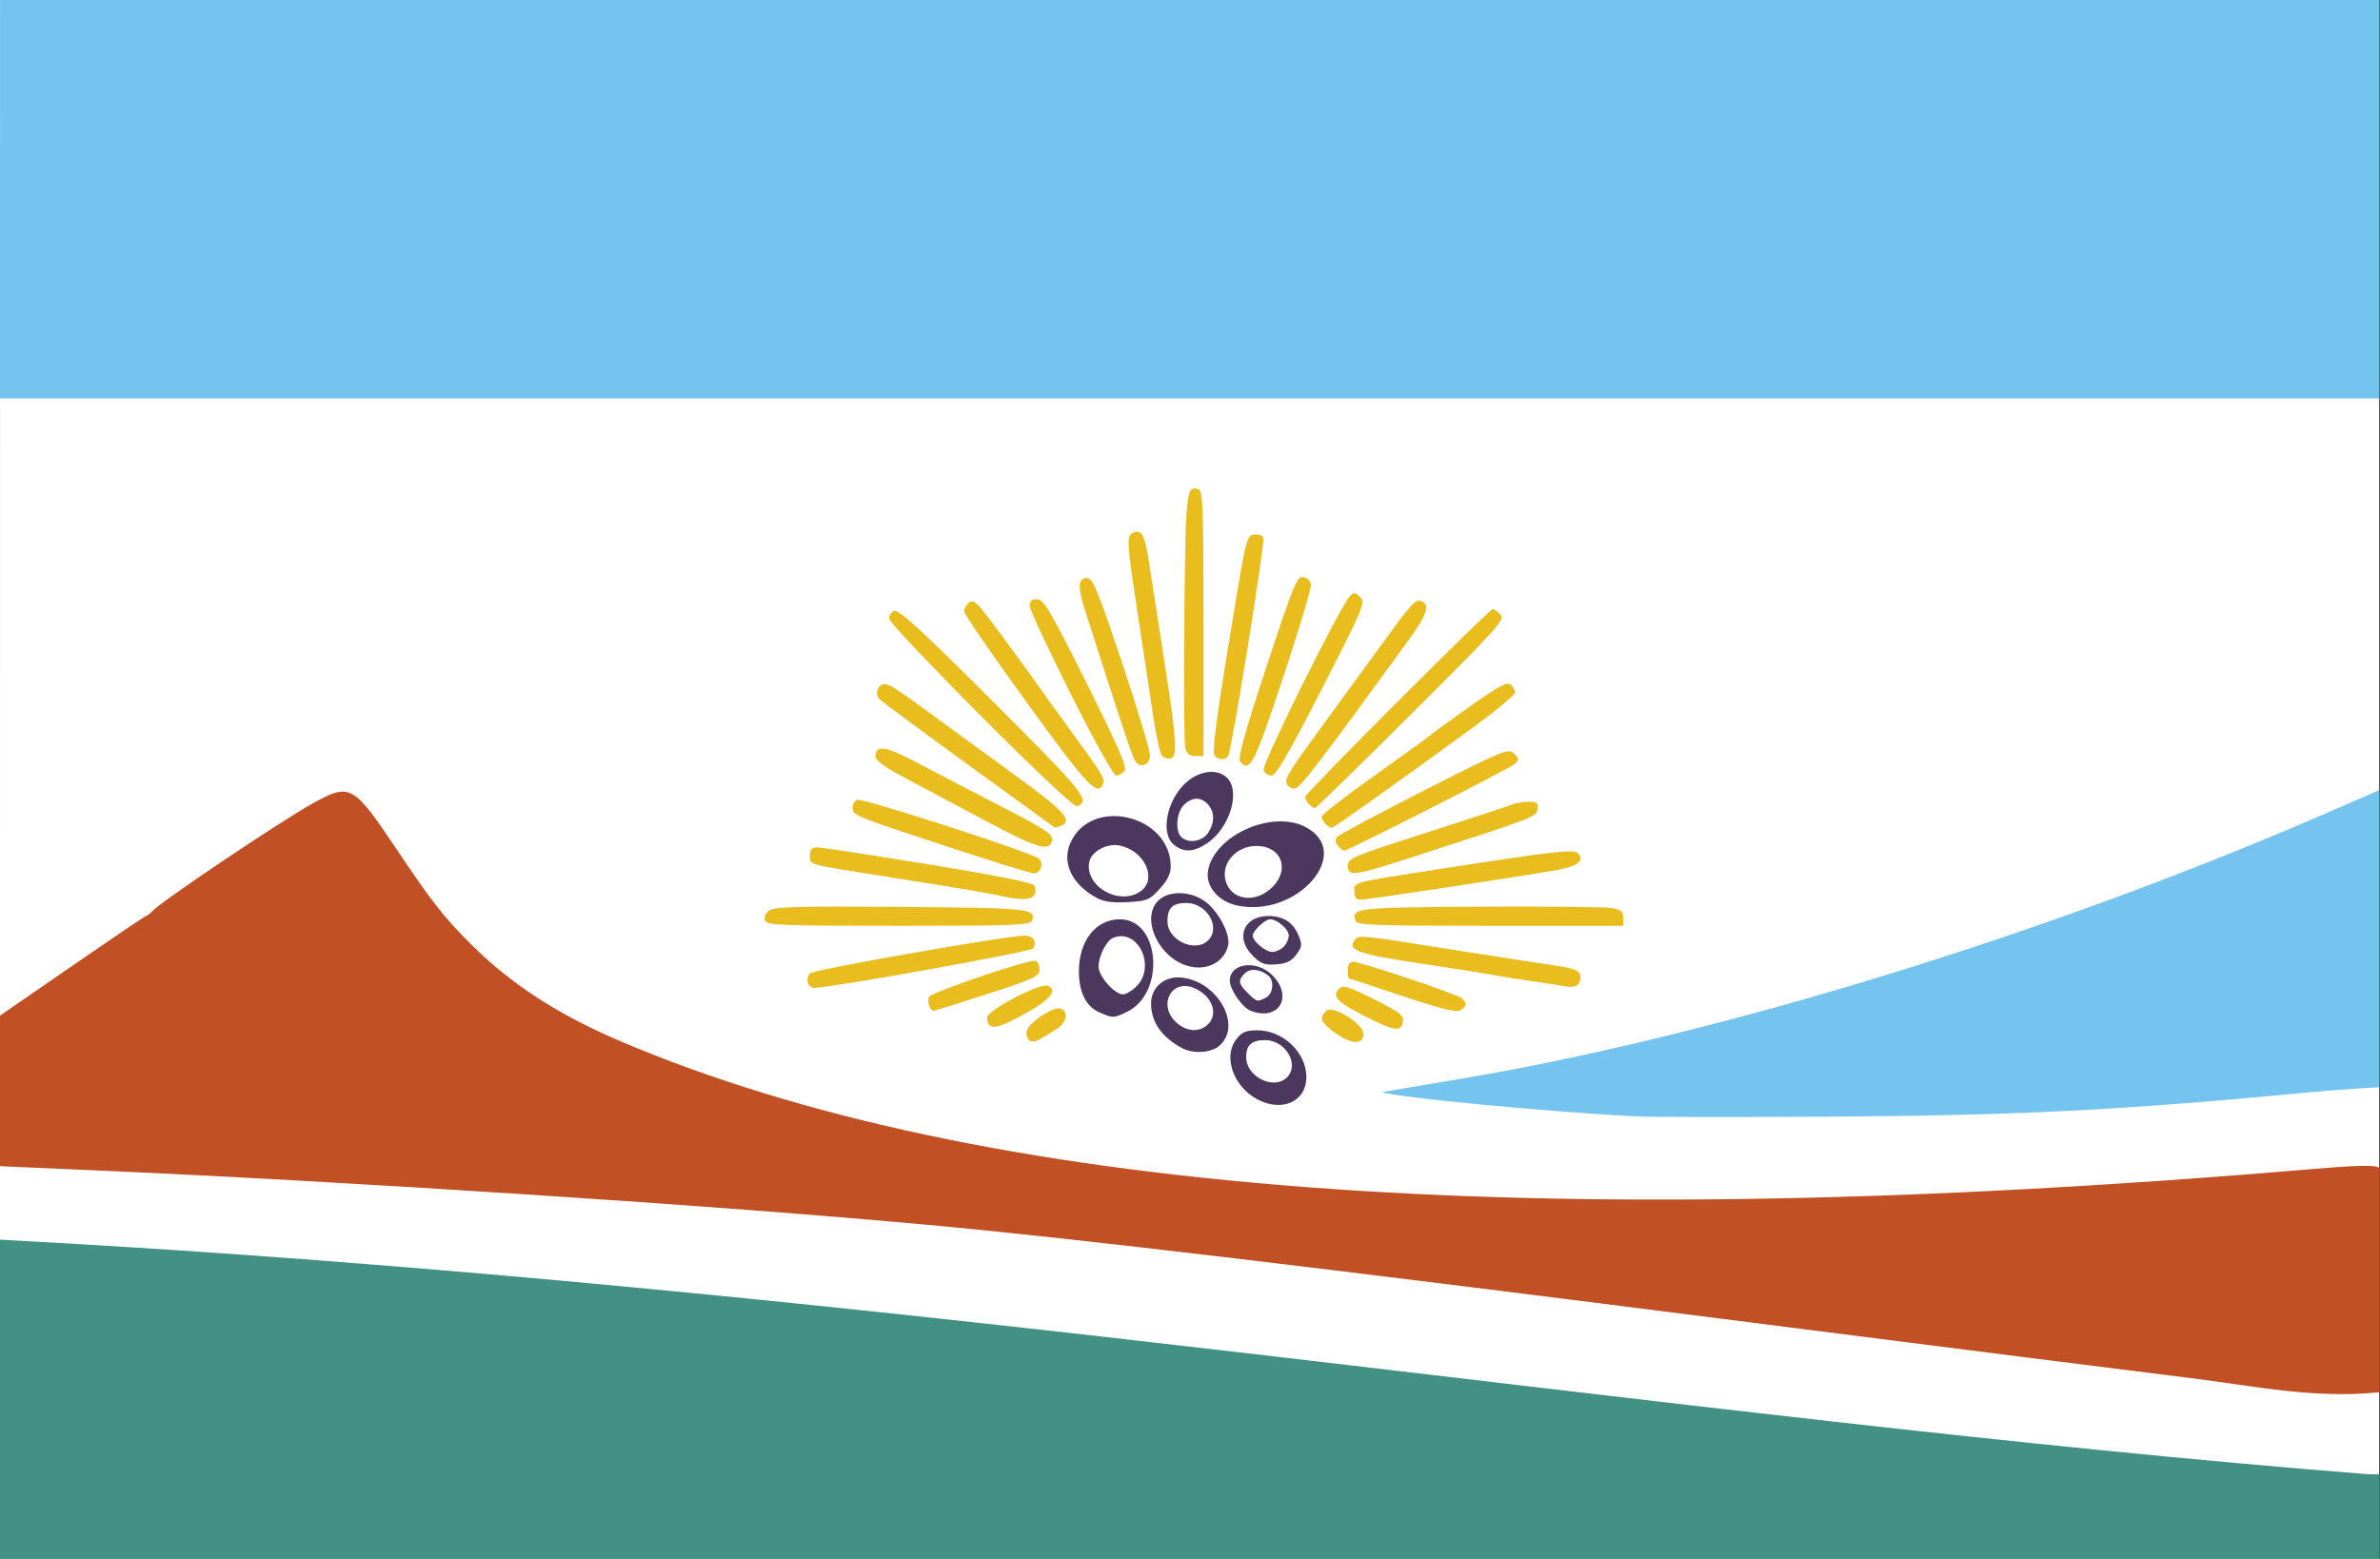
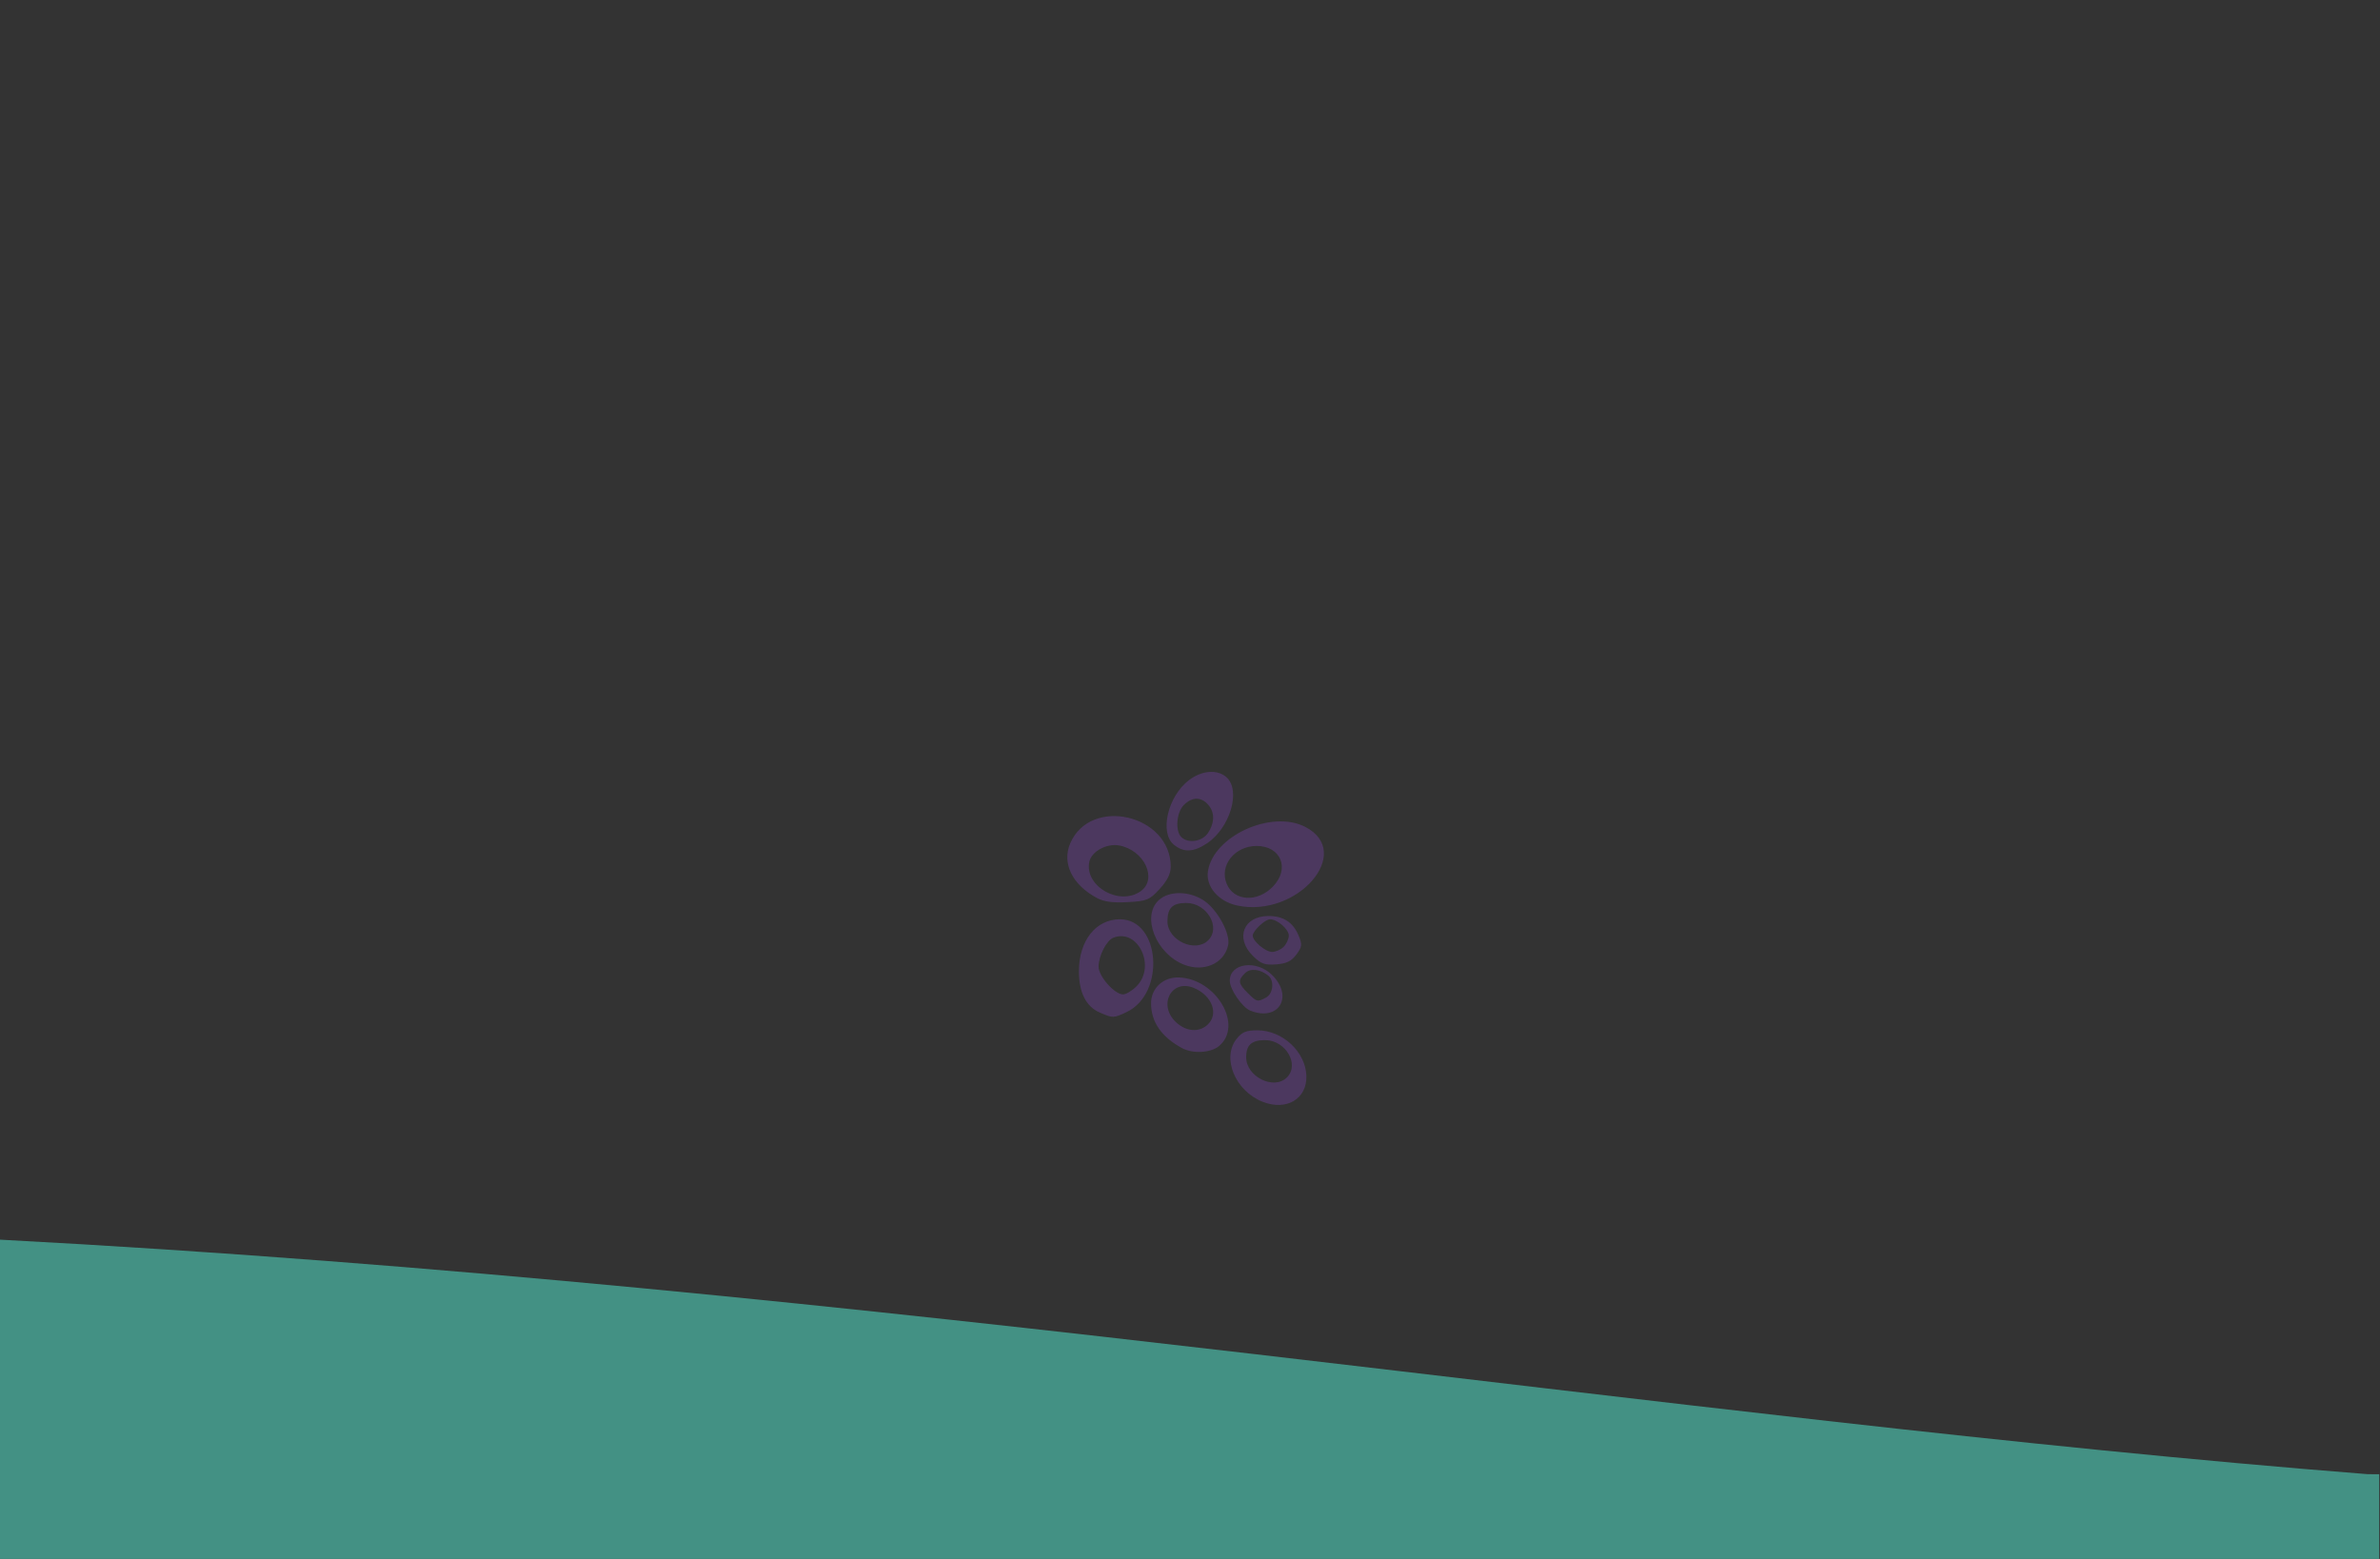
<svg xmlns="http://www.w3.org/2000/svg" xmlns:ns1="http://www.inkscape.org/namespaces/inkscape" xmlns:ns2="http://sodipodi.sourceforge.net/DTD/sodipodi-0.dtd" ns1:version="1.0 (4035a4fb49, 2020-05-01)" ns2:docname="Bandera del Departamento San Rafael.svg" viewBox="0 0 725 475" height="475" width="725" id="svg1503" version="1.1">
  <rect x="0" y="0" width="725" height="475" fill="#333333" stroke="none" />
  <defs id="defs1507" />
  <ns2:namedview ns1:current-layer="g1534" ns1:window-maximized="1" ns1:window-y="-8" ns1:window-x="-8" ns1:cy="271.97082" ns1:cx="335.05065" ns1:zoom="0.64785597" showgrid="false" id="namedview1505" ns1:window-height="705" ns1:window-width="1366" ns1:pageshadow="2" ns1:pageopacity="0" guidetolerance="10" gridtolerance="10" objecttolerance="10" borderopacity="1" bordercolor="#666666" pagecolor="#ffffff" />
  <g transform="translate(-106.853,-95.981)" id="g1511" ns1:label="Image" ns1:groupmode="layer">
    <g transform="translate(69.853,53.481)" id="g1515">
      <g id="g1534">
        <g transform="matrix(0.999,0,0,0.995,0.025,0.222)" id="g2126">
-           <path style="fill:#ffffff;fill-opacity:1;stroke-width:1.978" d="M 37.031,44.457 37,42.5 H 762.5 V 519.989 H 37 Z" id="path1525-1" ns2:nodetypes="cccccc" />
          <g id="g1556">
-             <path style="fill:#74c4ef" d="m 536.5,384.365 c -24.972,-1.145 -74.738,-5.896 -78,-7.446 11.791,-2.084 24.062,-4.008 35,-6.023 77.33,-14.315 173.334,-44.532 254.5,-80.104 l 14.5,-6.355 v 91.002 c 0,0 -10.151,0.486 -21.097,1.532 -57.706,5.513 -88.92,7.107 -145.903,7.452 -28.05,0.17 -54.6,0.143 -59,-0.059 z M 37.031,43 37,42.5 H 762.5 v 122 H 37 Z" id="path1525" ns2:nodetypes="sccsccsssscccccc" />
-             <path style="fill:#eabd1f" d="m 351.25,361.302 c -0.688,-0.258 -1.249,-1.443 -1.248,-2.635 0.002,-2.548 8.151,-8.206 10.513,-7.299 2.313,0.887 1.749,4.232 -1.015,6.018 -5.873,3.794 -7.066,4.36 -8.25,3.917 z m 93,-2.433 c -4.506,-3.181 -5.179,-4.852 -2.762,-6.858 2.214,-1.837 11.742,4.376 11.314,7.377 -0.445,3.117 -3.68,2.92 -8.552,-0.519 z m 9.017,-5.169 c -8.632,-4.403 -10.259,-6.136 -7.94,-8.455 1.201,-1.201 2.713,-0.742 10.601,3.22 7.822,3.928 9.153,4.95 8.886,6.818 -0.472,3.304 -2.516,3.024 -11.547,-1.583 z m -114.601,2.634 C 338.3,355.967 338,354.934 338,354.039 c 0,-2.135 16.115,-10.592 18.465,-9.69 3.221,1.236 0.971,4.122 -6.473,8.308 -7.367,4.141 -10.005,4.998 -11.325,3.678 z m 125.819,-8.891 C 455.694,344.486 448.387,342.052 448.25,342.034 448.113,342.015 448,340.875 448,339.5 c 0,-1.605 0.562,-2.5 1.57,-2.5 2.303,0 31.522,9.832 33.092,11.135 1.809,1.501 1.682,2.611 -0.427,3.739 -1.291,0.691 -6.054,-0.499 -17.75,-4.431 z m -144.112,3.091 c -0.31,-0.807 -0.381,-2.014 -0.158,-2.683 0.473,-1.418 30.679,-11.727 32.533,-11.104 0.688,0.231 1.25,1.432 1.25,2.668 0,2.016 -1.622,2.779 -15.766,7.417 C 329.562,349.674 322.123,352 321.702,352 c -0.421,0 -1.019,-0.66 -1.328,-1.467 z m -37.042,-7.111 c -0.333,-0.868 0.019,-2.169 0.781,-2.893 1.243,-1.179 60.161,-11.551 65.53,-11.536 2.375,0.007 3.593,2.006 2.399,3.938 C 351.41,333.955 290.278,345 285.247,345 c -0.72,0 -1.582,-0.71 -1.915,-1.578 z M 514,344.474 c -0.825,-0.173 -5.1,-0.834 -9.5,-1.468 -4.4,-0.635 -10.025,-1.539 -12.5,-2.011 -2.475,-0.471 -12.6,-2.074 -22.5,-3.561 -18.452,-2.772 -21.898,-4.045 -19.329,-7.141 1.295,-1.561 0.292,-1.666 31.829,3.336 11.825,1.875 24.64,3.864 28.479,4.419 7.619,1.102 8.89,1.799 8.353,4.584 -0.353,1.833 -1.959,2.445 -4.832,1.842 z M 270.306,324.355 c -0.39,-1.016 0.1,-2.18 1.281,-3.044 1.577,-1.155 8.605,-1.348 40.114,-1.105 39.234,0.302 41.382,0.53 39.963,4.227 C 351.132,325.82 346.453,326 311,326 c -36.254,0 -40.123,-0.156 -40.694,-1.645 z m 180.051,0.132 c -1.507,-3.926 0.199,-4.121 38.144,-4.349 20.104,-0.121 38.116,0.074 40.026,0.432 2.813,0.528 3.473,1.106 3.473,3.04 V 326 h -40.531 c -35.257,0 -40.607,-0.197 -41.112,-1.513 z M 343,316.994 c -4.217,-0.963 -10.58,-2.041 -35.5,-6.015 -25.049,-3.994 -23.5,-3.566 -23.5,-6.498 0,-1.902 0.525,-2.484 2.25,-2.494 1.238,-0.007 16.524,2.334 33.971,5.203 21.042,3.46 31.889,5.653 32.219,6.513 1.493,3.891 -1.793,5.037 -9.44,3.291 z m 107,-1.475 c 0,-3.008 -1.575,-2.596 27,-7.061 33.762,-5.276 39.884,-5.974 41.167,-4.69 2.19,2.19 -0.021,3.978 -6.337,5.126 C 501.453,310.78 453.925,318 451.886,318 450.545,318 450,317.283 450,315.519 Z m -122,-13.084 c -30.732,-10.13 -31,-10.239 -31,-12.549 0,-1.072 0.623,-2.188 1.384,-2.48 1.638,-0.629 53.529,16.251 55.402,18.022 1.635,1.546 0.521,4.595 -1.644,4.497 C 351.239,309.885 340.375,306.514 328,302.435 Z m 120,5.158 c 0,-2.261 1.443,-2.871 23.75,-10.041 13.062,-4.199 24.784,-8.066 26.047,-8.593 1.263,-0.527 3.657,-0.959 5.32,-0.959 2.562,0 2.974,0.342 2.703,2.25 -0.343,2.414 -0.324,2.406 -37.965,14.658 C 449.809,310.781 448,311.026 448,307.593 Z M 445,301.5 c -0.877,-1.056 -0.935,-1.87 -0.199,-2.75 0.575,-0.688 12.528,-7.1 26.562,-14.25 24.341,-12.401 25.598,-12.919 27.291,-11.25 1.554,1.533 1.593,1.922 0.31,3.139 C 497.551,277.729 448.054,303 446.842,303 446.514,303 445.685,302.325 445,301.5 Z m -108.5,-8.199 c -8.8,-4.714 -19.712,-10.559 -24.25,-12.988 -5.745,-3.076 -8.25,-4.976 -8.25,-6.258 0,-3.574 3.128,-3.068 12.829,2.075 5.319,2.82 16.196,8.509 24.171,12.642 16.055,8.321 17.546,9.363 16.668,11.651 -1.096,2.857 -4.979,1.551 -21.168,-7.121 z m -4,-16.418 C 318.2,266.443 305.921,257.328 305.213,256.628 303.65,255.082 304.642,252 306.703,252 c 1.622,0 3.313,1.11 16.797,11.021 4.95,3.639 15.637,11.462 23.75,17.386 14.455,10.554 17.042,13.499 13.168,14.986 -0.87,0.334 -1.657,0.577 -1.75,0.54 C 358.576,295.896 346.8,287.324 332.5,276.883 Z M 441.2,294.8 c -0.66,-0.66 -1.193,-1.673 -1.184,-2.25 0.009,-0.578 7.261,-6.225 16.116,-12.55 8.855,-6.325 16.611,-11.963 17.234,-12.528 0.623,-0.566 6.032,-4.508 12.019,-8.76 8.535,-6.062 11.18,-7.487 12.25,-6.599 0.751,0.623 1.365,1.728 1.365,2.456 0,0.728 -6.347,5.96 -14.103,11.628 C 460.058,284.344 443.686,296 443.034,296 442.685,296 441.86,295.46 441.2,294.8 Z M 336.299,261.904 c -15.29,-15.397 -27.936,-28.817 -28.102,-29.822 -0.171,-1.031 0.471,-2.124 1.473,-2.509 1.387,-0.532 7.98,5.543 30.081,27.718 28.01,28.104 29.91,30.474 25.721,32.082 -0.854,0.328 -11.879,-10.052 -29.173,-27.468 z M 436.2,288.8 C 435.54,288.14 435,287.117 435,286.527 435,285.405 491.104,229 492.219,229 c 0.351,0 1.384,0.746 2.296,1.658 1.543,1.543 -0.328,3.644 -27.172,30.5 C 451.486,277.021 438.263,290 437.956,290 437.65,290 436.86,289.46 436.2,288.8 Z M 350.078,257.582 C 339.585,243.053 331,230.508 331,229.705 c 0,-0.803 0.602,-1.96 1.337,-2.57 1.019,-0.846 1.825,-0.577 3.386,1.128 1.767,1.93 12.203,16.144 21.468,29.238 1.557,2.2 4.513,6.31 6.569,9.133 9.209,12.64 10.21,14.281 9.629,15.793 -1.628,4.243 -4.57,1.108 -23.312,-24.843 z m 79.274,24.893 c -0.646,-1.684 0.473,-3.456 13.32,-21.095 4.855,-6.666 12.159,-16.716 16.231,-22.332 8.837,-12.189 9.719,-13.129 11.625,-12.398 2.663,1.022 1.549,4.214 -4.279,12.261 -27.978,38.632 -32.897,45.051 -34.531,45.07 -0.98,0.011 -2.045,-0.666 -2.366,-1.505 z M 363.504,255.008 C 356.627,241.262 351,229.112 351,228.008 351,226.585 351.664,226 353.278,226 c 1.979,0 3.947,3.356 15.021,25.622 9.991,20.089 12.496,25.92 11.6,27 C 379.27,279.38 378.137,280 377.381,280 c -0.795,0 -6.643,-10.533 -13.878,-24.992 z m 58.791,23.319 c -0.626,-1.631 23.298,-50.042 26.336,-53.291 1.198,-1.282 1.587,-1.243 3.119,0.308 1.669,1.691 1.127,2.994 -11.732,28.214 C 429.925,273.353 426.083,280 424.736,280 c -0.99,0 -2.088,-0.753 -2.441,-1.673 z m -38.995,-2.534 c -0.874,-1.112 -4.005,-10.521 -15.314,-46.017 -2.447,-7.681 -2.314,-10.276 0.528,-10.276 1.708,0 3.201,3.64 10.666,26 4.774,14.3 8.599,27.121 8.5,28.491 -0.199,2.759 -2.79,3.824 -4.379,1.801 z m 31.905,-0.046 c -0.843,-1.015 1.087,-8.038 7.995,-29.092 8.289,-25.264 9.294,-27.727 11.203,-27.454 1.215,0.173 2.206,1.141 2.356,2.299 0.142,1.1 -3.683,13.921 -8.5,28.492 -8.771,26.528 -10.152,29.252 -13.054,25.756 z m -23.931,-1.954 C 390.701,273.082 389.499,267.55 388.604,261.5 c -0.895,-6.05 -2.961,-19.775 -4.591,-30.5 -3.48,-22.9 -3.568,-24.573 -1.346,-25.426 2.656,-1.019 3.416,0.608 4.937,10.563 0.787,5.15 2.824,18.363 4.528,29.363 3.711,23.964 4.006,28.814 1.776,29.264 -0.876,0.177 -2.061,-0.26 -2.634,-0.971 z m 16.007,-0.043 c -0.64,-0.83 0.651,-11.17 3.837,-30.75 6.056,-37.209 5.875,-36.428 8.504,-36.803 1.167,-0.167 2.349,0.287 2.626,1.009 0.553,1.44 -9.652,65.02 -10.711,66.733 -0.888,1.437 -3.079,1.34 -4.257,-0.188 z m -8.86,-2.209 c -0.339,-1.352 -0.46,-19.33 -0.269,-39.95 0.357,-38.482 0.596,-40.669 4.281,-39.255 1.387,0.532 1.567,5.255 1.567,41.133 V 274 h -2.481 c -1.801,0 -2.65,-0.674 -3.098,-2.459 z" id="path1523" ns2:nodetypes="ssssssssssssssssssssssssssssssssssscsssssssssssssssssssssscssssscssssssssssssssssssssssssssssssssssssssssssssscsssssssssssssssssssssssssssssssssssssssssssssssssssssssssssssssssssssssssssssssscsss" />
            <path style="fill:#439184" d="m 37,422.108 c 267.693,14.248 510.112,55.083 722,71.813 l 3.5,0.023 V 519.989 H 37 Z" id="path1521" ns2:nodetypes="cccccc" />
-             <path ns2:nodetypes="csssccssssssssccc" style="fill:#c15024" d="M 705,464.501 C 689.875,462.635 633.4,455.462 579.5,448.561 437.375,430.366 365.507,421.785 320,417.578 255.783,411.64 145.465,404.397 65.25,400.851 L 37,399.603 l -3e-6,-46.103 21.685,-15 c 11.888,-8.223 22.084,-15.185 22.698,-15.412 0.614,-0.227 1.567,-0.943 2.117,-1.592 2.34,-2.761 38.893,-27.435 48.82,-32.954 11.488,-6.387 12.339,-5.912 25.92,14.458 10.463,15.693 14.029,20.258 22.339,28.596 12.184,12.225 26.627,21.64 45.673,29.775 109.321,46.694 278.017,59.473 516.109,39.096 13.697,-1.172 19.056,-1.255 20.139,-0.356 v 68.724 c -19.859,2.068 -38.408,-1.977 -57.5,-4.334 z" id="path1519" />
            <path style="fill:#4c385f" d="m 422.001,379.877 c -8.349,-3.329 -12.507,-13.421 -7.928,-19.242 1.662,-2.113 2.92,-2.635 6.352,-2.635 7.684,0 14.743,6.619 14.937,14.006 0.185,7.04 -6.124,10.756 -13.361,7.871 z m 7.428,-7.448 C 433.392,368.465 429.027,361 422.745,361 418.652,361 417,362.508 417,366.245 c 0,5.964 8.446,10.166 12.429,6.183 z m -31.926,-8.954 C 391.205,360.087 388,355.448 388,349.724 c 0,-4.611 3.74,-8.095 8.497,-7.917 11.429,0.43 19.744,14.768 12.196,21.032 -2.517,2.089 -7.919,2.395 -11.191,0.635 z m 7.669,-7.129 c 3.587,-3.247 1.492,-8.999 -4.126,-11.326 -6.878,-2.849 -11.052,5.291 -5.4,10.529 3.066,2.841 6.911,3.163 9.525,0.797 z m -32.857,-3.809 C 368.188,350.741 366,346.381 366,339.951 366,330.566 371.147,324 378.503,324 c 12.339,0 13.97,22.751 2.037,28.414 -3.984,1.891 -4.154,1.893 -8.226,0.122 z m 11.231,-7.991 c 6.053,-6.053 0.535,-17.816 -7.001,-14.924 -2.112,0.81 -4.545,5.578 -4.545,8.906 0,2.94 4.877,8.473 7.469,8.473 0.892,0 2.727,-1.105 4.077,-2.455 z m 34.711,7.426 c -2.474,-0.995 -6.247,-6.515 -6.253,-9.15 -0.012,-5.42 8.143,-6.521 12.919,-1.745 6.654,6.654 1.941,14.355 -6.667,10.894 z m 4.809,-4.006 c 2.177,-1.165 2.588,-5.197 0.684,-6.72 -2.547,-2.038 -5.52,-2.332 -7.145,-0.707 -2.167,2.167 -2.031,3.127 0.849,6.008 2.79,2.79 2.967,2.835 5.611,1.419 z m -25.065,-10.088 c -8.539,-3.405 -12.963,-14.745 -7.686,-19.702 3.136,-2.946 9.285,-2.909 13.788,0.084 4.177,2.776 8.193,10.24 7.394,13.742 -1.28,5.607 -7.442,8.29 -13.495,5.877 z m 7.428,-7.448 C 409.392,326.465 405.027,319 398.745,319 394.546,319 393,320.515 393,324.627 c 0,5.824 8.458,9.772 12.429,5.801 z m 13.553,4.707 C 413.564,329.718 416.219,323 423.777,323 c 4.602,0 7.528,1.909 9.232,6.024 1.137,2.744 1.054,3.414 -0.712,5.79 -1.511,2.031 -3.014,2.761 -6.166,2.995 -3.513,0.26 -4.637,-0.161 -7.15,-2.673 z m 9.447,-2.707 C 429.293,331.564 430,330.015 430,328.985 430,327.043 426.507,324 424.277,324 422.765,324 419,327.567 419,329 c 0,1.709 3.902,5 5.929,5 1.061,0 2.636,-0.707 3.5,-1.571 z m -14.131,-12.639 c -5.782,-1.223 -9.709,-5.867 -8.944,-10.578 1.75,-10.781 19.373,-18.817 29.646,-13.517 15.029,7.753 -2.347,27.977 -20.702,24.095 z M 425.25,313.888 c 5.149,-5.466 2.328,-12.342 -5.063,-12.342 -6.7,0 -11.44,6.016 -9.131,11.589 2.234,5.392 9.463,5.776 14.194,0.754 z m -53.75,3.596 c -7.527,-4.055 -10.738,-10.621 -8.167,-16.697 6.164,-14.567 30.667,-8.871 30.667,7.129 0,2.142 -1.053,4.262 -3.372,6.793 -3.105,3.388 -3.878,3.708 -9.75,4.035 -4.527,0.252 -7.248,-0.113 -9.378,-1.261 z m 13.277,-2.04 c 5.312,-3.721 1.209,-12.605 -6.489,-14.049 -3.835,-0.719 -8.502,1.858 -9.127,5.041 -1.464,7.449 9.123,13.556 15.616,9.008 z m 10.213,-14.25 c -4.509,-3.651 -1.918,-14.858 4.58,-19.814 3.93,-2.997 8.686,-3.362 11.433,-0.876 4.461,4.037 1.112,15.482 -5.916,20.218 -4.079,2.749 -7.11,2.891 -10.097,0.473 z m 10.395,-3.658 c 2.07,-3.159 2.055,-6.391 -0.04,-8.706 C 403.189,286.446 400.491,286.509 398,289 c -2.239,2.239 -2.701,7.899 -0.8,9.8 2.089,2.089 6.427,1.418 8.185,-1.265 z" id="path1517" ns2:nodetypes="sssssssssssssssssssssssssssssssssssssssssssssssssssssssssssssssssssssssssssssssssssssss" />
          </g>
        </g>
      </g>
    </g>
  </g>
</svg>